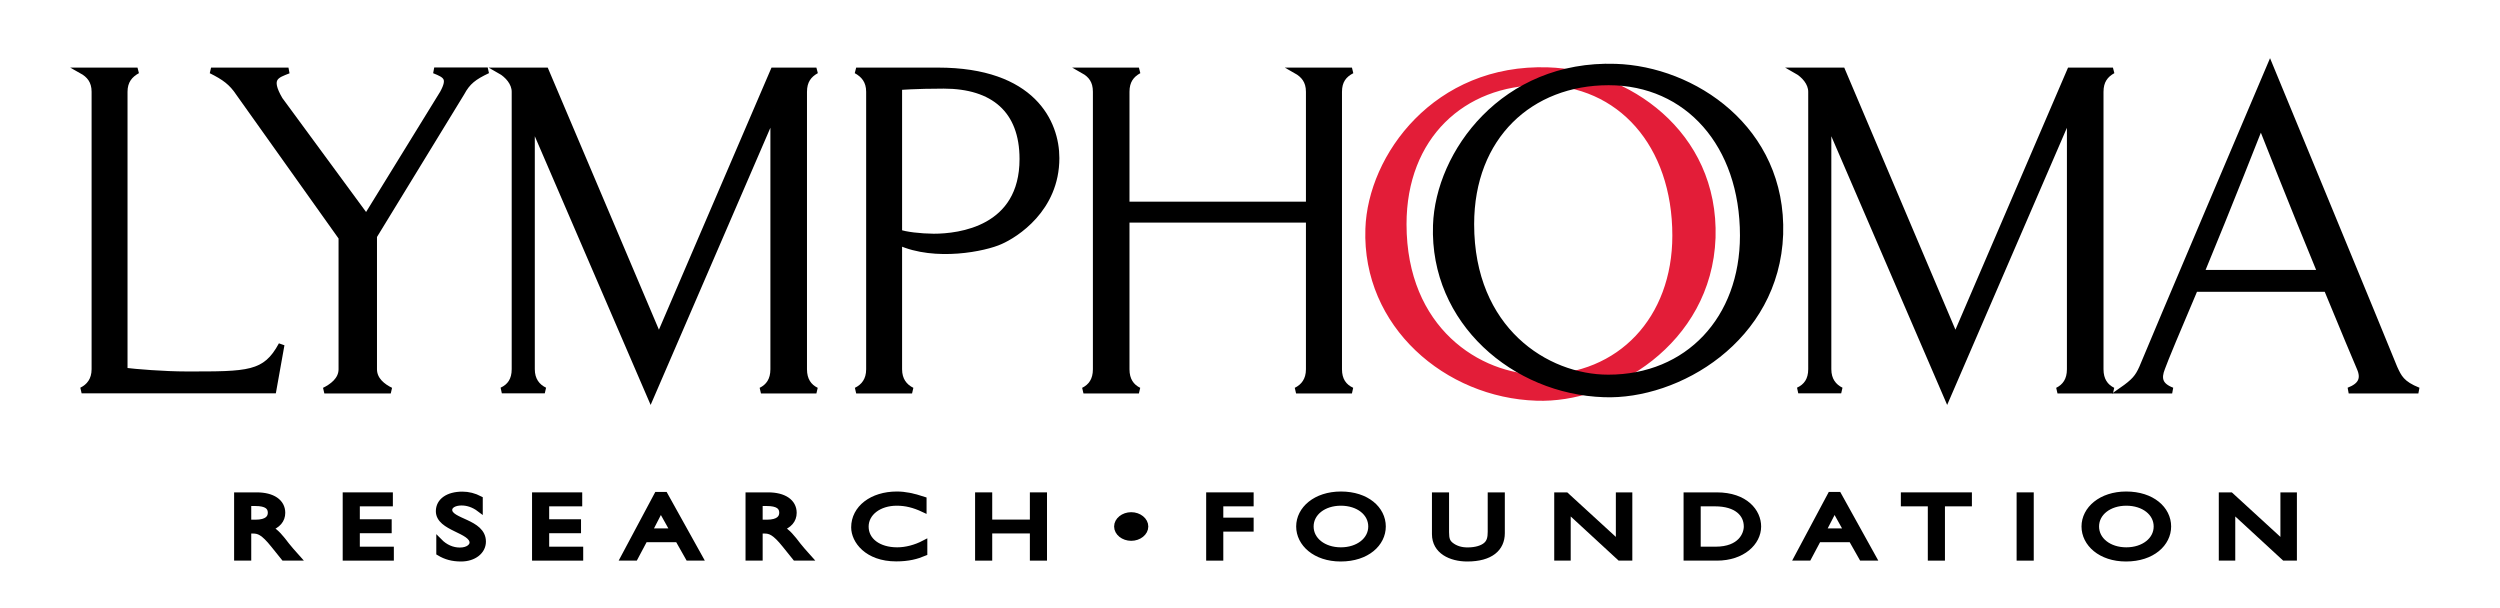
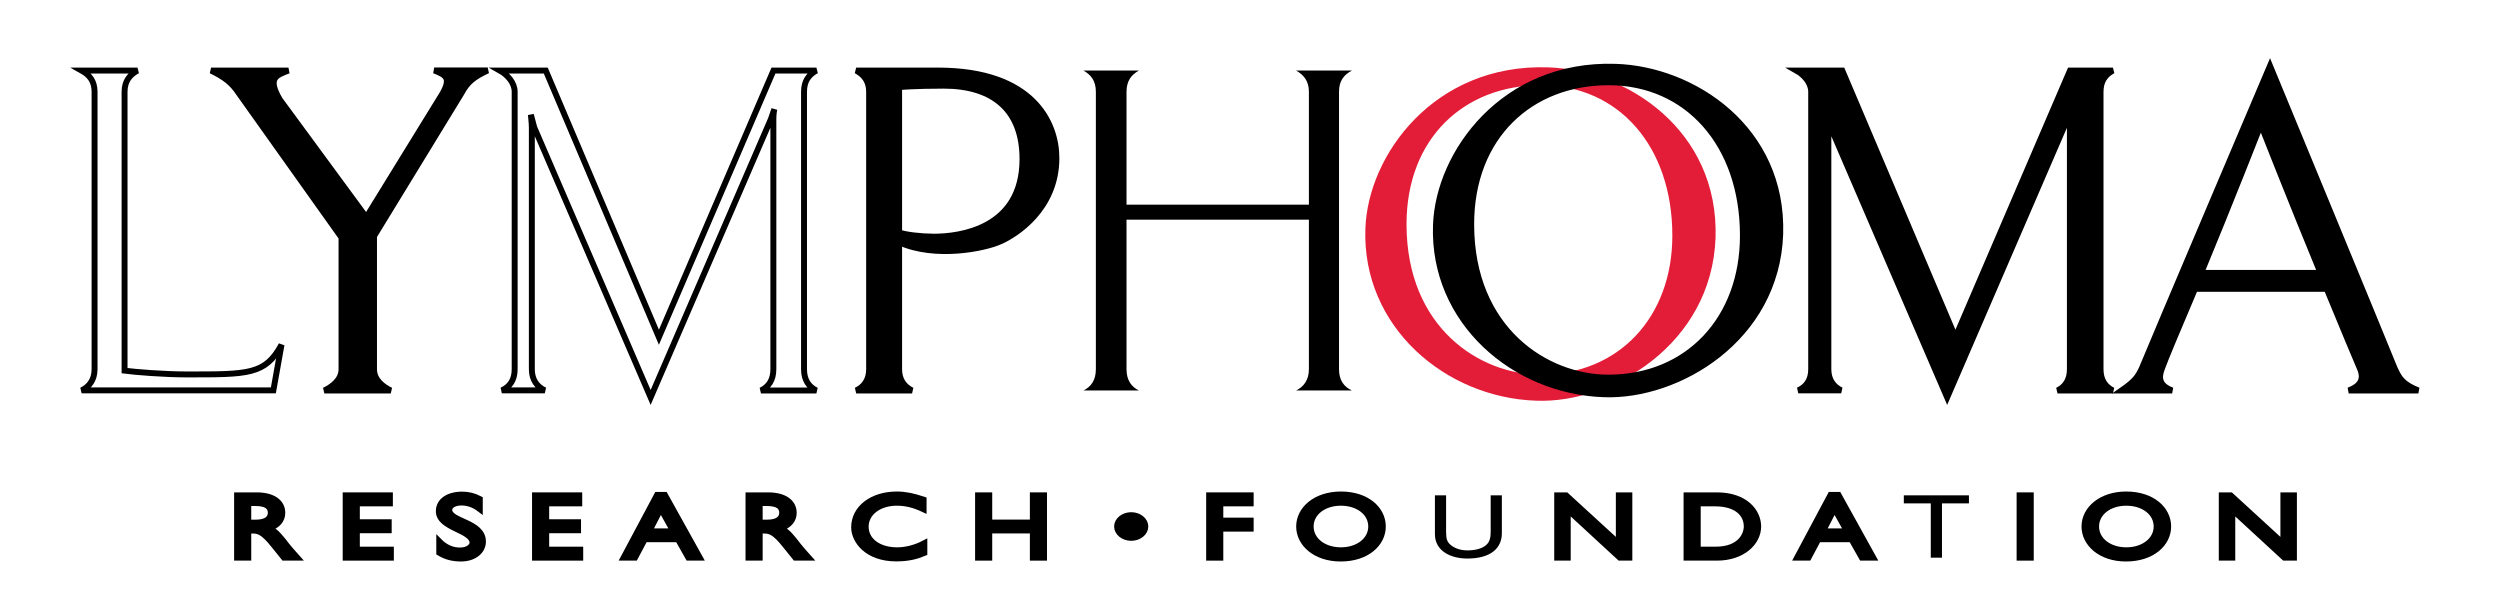
<svg xmlns="http://www.w3.org/2000/svg" width="148" height="36" viewBox="0 0 148 36" fill="none">
  <path d="M99.178 13.947C99.178 18.873 95.928 22.354 91.205 22.354C87.531 22.354 83.091 19.514 83.091 13.274C83.091 8.069 86.598 4.867 91.231 4.867C95.903 4.873 99.178 8.544 99.178 13.947ZM90.954 23.546C95.304 23.711 101.153 20.287 101.385 14.08C101.584 7.815 96.211 4.302 91.636 4.163C85.021 3.941 81.147 9.261 81.006 13.547C80.806 19.254 85.671 23.375 90.954 23.546Z" fill="#E31D38" stroke="#E31D38" stroke-width="0.351" />
-   <path d="M7.374 21.944C7.998 22.026 9.742 22.166 11.042 22.166C14.69 22.166 15.707 22.191 16.666 20.409L16.183 23.11H4.832C5.282 22.889 5.598 22.495 5.598 21.855V5.433C5.598 4.792 5.289 4.431 4.832 4.177H8.14C7.689 4.425 7.374 4.792 7.374 5.433V21.944Z" fill="black" />
  <path d="M20.218 14.062L14.137 5.515C13.712 4.875 13.287 4.571 12.496 4.177H17.077C16.37 4.456 15.803 4.596 16.569 5.902L21.685 12.864L26.215 5.509C26.697 4.621 26.414 4.45 25.706 4.171H28.872C28.055 4.558 27.682 4.837 27.322 5.509L22.142 13.98V21.861C22.142 22.502 22.676 22.895 23.133 23.117H19.201C19.651 22.895 20.218 22.502 20.218 21.861V14.062Z" fill="black" />
-   <path d="M31.627 7.544L31.427 6.79C31.427 6.79 31.485 7.291 31.485 7.544V21.855C31.485 22.495 31.794 22.889 32.251 23.11H29.709C30.192 22.889 30.468 22.495 30.468 21.855V5.433C30.468 4.9 30.044 4.431 29.593 4.177H32.309L39.007 19.965L45.789 4.177H48.331C47.881 4.425 47.598 4.792 47.598 5.433V21.861C47.598 22.502 47.881 22.895 48.331 23.117H45.049C45.5 22.895 45.783 22.502 45.783 21.861V7.043C45.783 6.707 45.841 6.46 45.841 6.46L45.641 7.043L38.518 23.529L31.627 7.544Z" fill="black" />
  <path d="M53.228 13.758V5.154C53.228 5.154 54.167 5.071 55.866 5.071C58.807 5.071 60.532 6.517 60.532 9.415C60.532 13.562 56.799 14.012 55.274 14.012C54.483 14.005 53.569 13.898 53.228 13.758ZM55.525 4.177H50.686C51.137 4.425 51.452 4.792 51.452 5.433V21.861C51.452 22.502 51.143 22.895 50.686 23.117H53.994C53.543 22.895 53.228 22.502 53.228 21.861V14.341C55.377 15.318 58.324 14.703 59.232 14.284C60.107 13.898 62.539 12.389 62.539 9.358C62.539 7.265 61.149 4.177 55.525 4.177Z" fill="black" />
  <path d="M77.487 12.116V5.433C77.487 4.792 77.178 4.431 76.728 4.177H80.035C79.553 4.425 79.27 4.792 79.27 5.433V21.861C79.27 22.502 79.553 22.895 80.035 23.117H76.728C77.178 22.895 77.487 22.502 77.487 21.861V13.004H66.69V21.861C66.69 22.502 66.973 22.895 67.423 23.117H64.141C64.592 22.895 64.875 22.502 64.875 21.861V5.433C64.875 4.792 64.592 4.431 64.141 4.177H67.423C66.973 4.425 66.69 4.792 66.69 5.433V12.116H77.487Z" fill="black" />
  <path d="M103.181 13.948C103.181 18.875 99.932 22.356 95.209 22.356C91.534 22.356 87.094 19.515 87.094 13.276C87.094 8.071 90.601 4.869 95.234 4.869C99.9 4.875 103.181 8.546 103.181 13.948ZM94.958 23.339C99.308 23.504 105.163 20.08 105.388 13.872C105.588 7.608 100.215 4.095 95.64 3.955C89.025 3.734 85.151 9.053 85.009 13.34C84.81 19.046 89.668 23.168 94.958 23.339Z" fill="black" />
  <path d="M108.381 7.544L108.181 6.79C108.181 6.79 108.239 7.291 108.239 7.544V21.855C108.239 22.495 108.548 22.889 108.998 23.11H106.457C106.939 22.889 107.222 22.495 107.222 21.855V5.433C107.222 4.9 106.798 4.431 106.347 4.177H109.063L115.761 19.965L122.544 4.177H125.085C124.635 4.425 124.352 4.792 124.352 5.433V21.861C124.352 22.502 124.635 22.895 125.085 23.117H121.804C122.254 22.895 122.537 22.502 122.537 21.861V7.043C122.537 6.707 122.595 6.46 122.595 6.46L122.396 7.043L115.272 23.529L108.381 7.544Z" fill="black" />
  <path d="M137.376 16.155H130.31C131.951 12.198 133.843 7.379 133.843 7.379C133.843 7.379 135.741 12.198 137.376 16.155ZM129.944 17.1H137.742C138.701 19.439 139.525 21.386 139.692 21.779C139.975 22.419 139.776 22.838 139.042 23.117H143.167C142.176 22.724 142.009 22.337 141.751 21.779C141.333 20.72 134.384 3.898 134.384 3.898C134.384 3.898 127.234 20.72 126.81 21.779C126.559 22.337 126.359 22.584 125.594 23.117H128.592C127.859 22.838 127.743 22.419 128 21.779C128.135 21.386 128.959 19.408 129.944 17.1Z" fill="black" />
  <path d="M7.374 21.944C7.998 22.026 9.742 22.166 11.042 22.166C14.69 22.166 15.707 22.191 16.666 20.409L16.183 23.11H4.832C5.282 22.889 5.598 22.495 5.598 21.855V5.433C5.598 4.792 5.289 4.431 4.832 4.177H8.14C7.689 4.425 7.374 4.792 7.374 5.433V21.944Z" stroke="black" stroke-width="0.351" />
  <path d="M20.218 14.062L14.137 5.515C13.712 4.875 13.287 4.571 12.496 4.177H17.077C16.37 4.456 15.803 4.596 16.569 5.902L21.685 12.864L26.215 5.509C26.697 4.621 26.414 4.45 25.706 4.171H28.872C28.055 4.558 27.682 4.837 27.322 5.509L22.142 13.98V21.861C22.142 22.502 22.676 22.895 23.133 23.117H19.201C19.651 22.895 20.218 22.502 20.218 21.861V14.062Z" stroke="black" stroke-width="0.351" />
  <path d="M31.627 7.544L31.427 6.79C31.427 6.79 31.485 7.291 31.485 7.544V21.855C31.485 22.495 31.794 22.889 32.251 23.11H29.709C30.192 22.889 30.468 22.495 30.468 21.855V5.433C30.468 4.9 30.044 4.431 29.593 4.177H32.309L39.007 19.965L45.789 4.177H48.331C47.881 4.425 47.598 4.792 47.598 5.433V21.861C47.598 22.502 47.881 22.895 48.331 23.117H45.049C45.5 22.895 45.783 22.502 45.783 21.861V7.043C45.783 6.707 45.841 6.46 45.841 6.46L45.641 7.043L38.518 23.529L31.627 7.544Z" stroke="black" stroke-width="0.351" />
  <path d="M53.228 13.758V5.154C53.228 5.154 54.167 5.071 55.866 5.071C58.807 5.071 60.532 6.517 60.532 9.415C60.532 13.562 56.799 14.012 55.274 14.012C54.483 14.005 53.569 13.898 53.228 13.758ZM55.525 4.177H50.686C51.137 4.425 51.452 4.792 51.452 5.433V21.861C51.452 22.502 51.143 22.895 50.686 23.117H53.994C53.543 22.895 53.228 22.502 53.228 21.861V14.341C55.377 15.318 58.324 14.703 59.232 14.284C60.107 13.898 62.539 12.389 62.539 9.358C62.539 7.265 61.149 4.177 55.525 4.177Z" stroke="black" stroke-width="0.351" />
-   <path d="M77.487 12.116V5.433C77.487 4.792 77.178 4.431 76.728 4.177H80.035C79.553 4.425 79.27 4.792 79.27 5.433V21.861C79.27 22.502 79.553 22.895 80.035 23.117H76.728C77.178 22.895 77.487 22.502 77.487 21.861V13.004H66.69V21.861C66.69 22.502 66.973 22.895 67.423 23.117H64.141C64.592 22.895 64.875 22.502 64.875 21.861V5.433C64.875 4.792 64.592 4.431 64.141 4.177H67.423C66.973 4.425 66.69 4.792 66.69 5.433V12.116H77.487Z" stroke="black" stroke-width="0.351" />
  <path d="M103.181 13.948C103.181 18.875 99.932 22.356 95.209 22.356C91.534 22.356 87.094 19.515 87.094 13.276C87.094 8.071 90.601 4.869 95.234 4.869C99.9 4.875 103.181 8.546 103.181 13.948ZM94.958 23.339C99.308 23.504 105.163 20.08 105.388 13.872C105.588 7.608 100.215 4.095 95.64 3.955C89.025 3.734 85.151 9.053 85.009 13.34C84.81 19.046 89.668 23.168 94.958 23.339Z" stroke="black" stroke-width="0.351" />
  <path d="M108.381 7.544L108.181 6.79C108.181 6.79 108.239 7.291 108.239 7.544V21.855C108.239 22.495 108.548 22.889 108.998 23.11H106.457C106.939 22.889 107.222 22.495 107.222 21.855V5.433C107.222 4.9 106.798 4.431 106.347 4.177H109.063L115.761 19.965L122.544 4.177H125.085C124.635 4.425 124.352 4.792 124.352 5.433V21.861C124.352 22.502 124.635 22.895 125.085 23.117H121.804C122.254 22.895 122.537 22.502 122.537 21.861V7.043C122.537 6.707 122.595 6.46 122.595 6.46L122.396 7.043L115.272 23.529L108.381 7.544Z" stroke="black" stroke-width="0.351" />
  <path d="M137.376 16.155H130.31C131.951 12.198 133.843 7.379 133.843 7.379C133.843 7.379 135.741 12.198 137.376 16.155ZM129.944 17.1H137.742C138.701 19.439 139.525 21.386 139.692 21.779C139.975 22.419 139.776 22.838 139.042 23.117H143.167C142.176 22.724 142.009 22.337 141.751 21.779C141.333 20.72 134.384 3.898 134.384 3.898C134.384 3.898 127.234 20.72 126.81 21.779C126.559 22.337 126.359 22.584 125.594 23.117H128.592C127.859 22.838 127.743 22.419 128 21.779C128.135 21.386 128.959 19.408 129.944 17.1Z" stroke="black" stroke-width="0.351" />
  <path d="M14.698 29.781H15.123C15.766 29.781 16.023 29.99 16.03 30.339C16.036 30.649 15.837 30.941 15.123 30.941H14.698V29.781ZM14.035 29.324V33.014H14.698V31.41H14.975C15.316 31.41 15.592 31.499 16.197 32.254L16.808 33.014H17.6C17.285 32.659 17.169 32.539 16.969 32.285C16.616 31.822 16.358 31.486 15.94 31.264C16.435 31.106 16.712 30.789 16.712 30.358C16.712 29.717 16.133 29.324 15.2 29.324H14.035Z" fill="black" />
  <path d="M23.082 29.8H21.126V30.916H23.012V31.391H21.126V32.539H23.14V33.014H20.463V29.324H23.082V29.8Z" fill="black" />
  <path d="M28.404 30.136C28.012 29.838 27.632 29.749 27.323 29.749C26.898 29.749 26.596 29.927 26.596 30.186C26.596 30.897 28.591 30.884 28.591 32.063C28.591 32.64 28.044 33.065 27.297 33.065C26.795 33.065 26.39 32.957 26.004 32.723V32.051C26.345 32.399 26.77 32.59 27.22 32.59C27.735 32.59 27.973 32.33 27.973 32.127C27.973 31.366 25.978 31.277 25.978 30.263C25.978 29.66 26.532 29.28 27.375 29.28C27.728 29.28 28.076 29.369 28.404 29.54V30.136Z" fill="black" />
  <path d="M34.292 29.8H32.336V30.916H34.221V31.391H32.336V32.539H34.35V33.014H31.673V29.324H34.292V29.8Z" fill="black" />
  <path d="M39.118 30.117L39.864 31.455H38.429L39.118 30.117ZM39.362 29.299H38.899L36.917 33.014H37.593L38.172 31.924H40.135L40.752 33.014H41.428L39.362 29.299Z" fill="black" />
  <path d="M44.974 29.781H45.398C46.042 29.781 46.299 29.99 46.306 30.339C46.312 30.649 46.112 30.941 45.398 30.941H44.974V29.781ZM44.311 29.324V33.014H44.974V31.41H45.25C45.591 31.41 45.868 31.499 46.473 32.254L47.084 33.014H47.876C47.56 32.659 47.444 32.539 47.245 32.285C46.891 31.822 46.634 31.486 46.215 31.264C46.711 31.106 46.988 30.789 46.988 30.358C46.988 29.717 46.408 29.324 45.475 29.324H44.311Z" fill="black" />
  <path d="M54.677 30.148C54.111 29.882 53.622 29.762 53.088 29.762C52.032 29.762 51.248 30.364 51.248 31.176C51.248 32.006 52.007 32.577 53.114 32.577C53.635 32.577 54.201 32.431 54.722 32.158V32.735C54.272 32.926 53.776 33.059 53.056 33.059C51.325 33.059 50.565 31.994 50.565 31.22C50.565 30.091 51.627 29.273 53.094 29.273C53.571 29.273 54.047 29.369 54.677 29.578V30.148Z" fill="black" />
  <path d="M61.807 33.014H61.144V31.404H58.564V33.014H57.901V29.324H58.564V30.935H61.144V29.324H61.807V33.014Z" fill="black" />
  <path d="M67.804 31.169C67.804 31.537 67.424 31.841 66.968 31.841C66.511 31.841 66.131 31.537 66.131 31.169C66.131 30.802 66.511 30.497 66.968 30.497C67.424 30.497 67.804 30.802 67.804 31.169Z" fill="black" />
  <path d="M74.04 29.8H72.244V30.82H74.04V31.296H72.244V33.014H71.581V29.324H74.04V29.8Z" fill="black" />
  <path d="M77.591 31.169C77.591 30.358 78.357 29.762 79.38 29.762C80.416 29.762 81.176 30.358 81.176 31.169C81.176 31.974 80.41 32.577 79.38 32.577C78.351 32.577 77.591 31.974 77.591 31.169ZM76.909 31.169C76.909 32.171 77.862 33.065 79.368 33.065C80.931 33.065 81.864 32.165 81.864 31.169C81.864 30.142 80.905 29.273 79.387 29.273C77.888 29.273 76.909 30.148 76.909 31.169Z" fill="black" />
  <path d="M88.91 31.562C88.91 32.469 88.235 33.065 86.864 33.065C85.892 33.065 84.947 32.628 84.947 31.619V29.324H85.609V31.505C85.609 31.924 85.68 32.095 85.886 32.266C86.15 32.475 86.478 32.583 86.877 32.583C87.385 32.583 87.752 32.456 87.958 32.285C88.196 32.095 88.248 31.822 88.248 31.48V29.324H88.91V31.562Z" fill="black" />
  <path d="M96.458 33.014H95.892L92.81 30.174V33.014H92.186V29.324H92.713L95.834 32.184V29.324H96.458V33.014Z" fill="black" />
  <path d="M100.506 29.8H101.529C102.822 29.8 103.408 30.427 103.408 31.169C103.408 31.626 103.06 32.539 101.561 32.539H100.506V29.8ZM99.843 33.014H101.638C103.157 33.014 104.084 32.114 104.084 31.169C104.084 30.301 103.331 29.324 101.632 29.324H99.843V33.014Z" fill="black" />
  <path d="M108.601 30.117L109.347 31.455H107.912L108.601 30.117ZM108.839 29.299H108.369L106.387 33.014H107.063L107.642 31.924H109.605L110.222 33.014H110.898L108.839 29.299Z" fill="black" />
  <path d="M116.561 29.8H114.965V33.014H114.302V29.8H112.706V29.324H116.561V29.8Z" fill="black" />
  <path d="M120.222 33.014H119.559V29.324H120.222V33.014Z" fill="black" />
  <path d="M124.089 31.169C124.089 30.358 124.855 29.762 125.878 29.762C126.914 29.762 127.673 30.358 127.673 31.169C127.673 31.974 126.908 32.577 125.878 32.577C124.849 32.577 124.089 31.974 124.089 31.169ZM123.401 31.169C123.401 32.171 124.353 33.065 125.859 33.065C127.422 33.065 128.356 32.165 128.356 31.169C128.356 30.142 127.397 29.273 125.872 29.273C124.385 29.273 123.401 30.148 123.401 31.169Z" fill="black" />
  <path d="M135.801 33.014H135.234L132.152 30.174V33.014H131.528V29.324H132.056L135.176 32.184V29.324H135.801V33.014Z" fill="black" />
  <path d="M14.698 29.781H15.123C15.766 29.781 16.023 29.99 16.03 30.339C16.036 30.649 15.837 30.941 15.123 30.941H14.698V29.781ZM14.035 29.324V33.014H14.698V31.41H14.975C15.316 31.41 15.592 31.499 16.197 32.254L16.808 33.014H17.6C17.285 32.659 17.169 32.539 16.969 32.285C16.616 31.822 16.358 31.486 15.94 31.264C16.435 31.106 16.712 30.789 16.712 30.358C16.712 29.717 16.133 29.324 15.2 29.324H14.035Z" stroke="black" stroke-width="0.351" />
  <path d="M23.082 29.8H21.126V30.916H23.012V31.391H21.126V32.539H23.14V33.014H20.463V29.324H23.082V29.8Z" stroke="black" stroke-width="0.351" />
  <path d="M28.404 30.136C28.012 29.838 27.632 29.749 27.323 29.749C26.898 29.749 26.596 29.927 26.596 30.186C26.596 30.897 28.591 30.884 28.591 32.063C28.591 32.64 28.044 33.065 27.297 33.065C26.795 33.065 26.39 32.957 26.004 32.723V32.051C26.345 32.399 26.77 32.59 27.22 32.59C27.735 32.59 27.973 32.33 27.973 32.127C27.973 31.366 25.978 31.277 25.978 30.263C25.978 29.66 26.532 29.28 27.375 29.28C27.728 29.28 28.076 29.369 28.404 29.54V30.136Z" stroke="black" stroke-width="0.351" />
  <path d="M34.292 29.8H32.336V30.916H34.221V31.391H32.336V32.539H34.35V33.014H31.673V29.324H34.292V29.8Z" stroke="black" stroke-width="0.351" />
  <path d="M39.118 30.117L39.864 31.455H38.429L39.118 30.117ZM39.362 29.299H38.899L36.917 33.014H37.593L38.172 31.924H40.135L40.752 33.014H41.428L39.362 29.299Z" stroke="black" stroke-width="0.351" />
  <path d="M44.974 29.781H45.398C46.042 29.781 46.299 29.99 46.306 30.339C46.312 30.649 46.112 30.941 45.398 30.941H44.974V29.781ZM44.311 29.324V33.014H44.974V31.41H45.25C45.591 31.41 45.868 31.499 46.473 32.254L47.084 33.014H47.876C47.56 32.659 47.444 32.539 47.245 32.285C46.891 31.822 46.634 31.486 46.215 31.264C46.711 31.106 46.988 30.789 46.988 30.358C46.988 29.717 46.408 29.324 45.475 29.324H44.311Z" stroke="black" stroke-width="0.351" />
  <path d="M54.677 30.148C54.111 29.882 53.622 29.762 53.088 29.762C52.032 29.762 51.248 30.364 51.248 31.176C51.248 32.006 52.007 32.577 53.114 32.577C53.635 32.577 54.201 32.431 54.722 32.158V32.735C54.272 32.926 53.776 33.059 53.056 33.059C51.325 33.059 50.565 31.994 50.565 31.22C50.565 30.091 51.627 29.273 53.094 29.273C53.571 29.273 54.047 29.369 54.677 29.578V30.148Z" stroke="black" stroke-width="0.351" />
  <path d="M61.807 33.014H61.144V31.404H58.564V33.014H57.901V29.324H58.564V30.935H61.144V29.324H61.807V33.014Z" stroke="black" stroke-width="0.351" />
  <path d="M67.804 31.169C67.804 31.537 67.424 31.841 66.968 31.841C66.511 31.841 66.131 31.537 66.131 31.169C66.131 30.802 66.511 30.497 66.968 30.497C67.424 30.497 67.804 30.802 67.804 31.169Z" stroke="black" stroke-width="0.351" />
  <path d="M74.04 29.8H72.244V30.82H74.04V31.296H72.244V33.014H71.581V29.324H74.04V29.8Z" stroke="black" stroke-width="0.351" />
  <path d="M77.591 31.169C77.591 30.358 78.357 29.762 79.38 29.762C80.416 29.762 81.176 30.358 81.176 31.169C81.176 31.974 80.41 32.577 79.38 32.577C78.351 32.577 77.591 31.974 77.591 31.169ZM76.909 31.169C76.909 32.171 77.862 33.065 79.368 33.065C80.931 33.065 81.864 32.165 81.864 31.169C81.864 30.142 80.905 29.273 79.387 29.273C77.888 29.273 76.909 30.148 76.909 31.169Z" stroke="black" stroke-width="0.351" />
-   <path d="M88.91 31.562C88.91 32.469 88.235 33.065 86.864 33.065C85.892 33.065 84.947 32.628 84.947 31.619V29.324H85.609V31.505C85.609 31.924 85.68 32.095 85.886 32.266C86.15 32.475 86.478 32.583 86.877 32.583C87.385 32.583 87.752 32.456 87.958 32.285C88.196 32.095 88.248 31.822 88.248 31.48V29.324H88.91V31.562Z" stroke="black" stroke-width="0.351" />
  <path d="M96.458 33.014H95.892L92.81 30.174V33.014H92.186V29.324H92.713L95.834 32.184V29.324H96.458V33.014Z" stroke="black" stroke-width="0.351" />
  <path d="M100.506 29.8H101.529C102.822 29.8 103.408 30.427 103.408 31.169C103.408 31.626 103.06 32.539 101.561 32.539H100.506V29.8ZM99.843 33.014H101.638C103.157 33.014 104.084 32.114 104.084 31.169C104.084 30.301 103.331 29.324 101.632 29.324H99.843V33.014Z" stroke="black" stroke-width="0.351" />
  <path d="M108.601 30.117L109.347 31.455H107.912L108.601 30.117ZM108.839 29.299H108.369L106.387 33.014H107.063L107.642 31.924H109.605L110.222 33.014H110.898L108.839 29.299Z" stroke="black" stroke-width="0.351" />
-   <path d="M116.561 29.8H114.965V33.014H114.302V29.8H112.706V29.324H116.561V29.8Z" stroke="black" stroke-width="0.351" />
  <path d="M120.222 33.014H119.559V29.324H120.222V33.014Z" stroke="black" stroke-width="0.351" />
  <path d="M124.089 31.169C124.089 30.358 124.855 29.762 125.878 29.762C126.914 29.762 127.673 30.358 127.673 31.169C127.673 31.974 126.908 32.577 125.878 32.577C124.849 32.577 124.089 31.974 124.089 31.169ZM123.401 31.169C123.401 32.171 124.353 33.065 125.859 33.065C127.422 33.065 128.356 32.165 128.356 31.169C128.356 30.142 127.397 29.273 125.872 29.273C124.385 29.273 123.401 30.148 123.401 31.169Z" stroke="black" stroke-width="0.351" />
  <path d="M135.801 33.014H135.234L132.152 30.174V33.014H131.528V29.324H132.056L135.176 32.184V29.324H135.801V33.014Z" stroke="black" stroke-width="0.351" />
</svg>